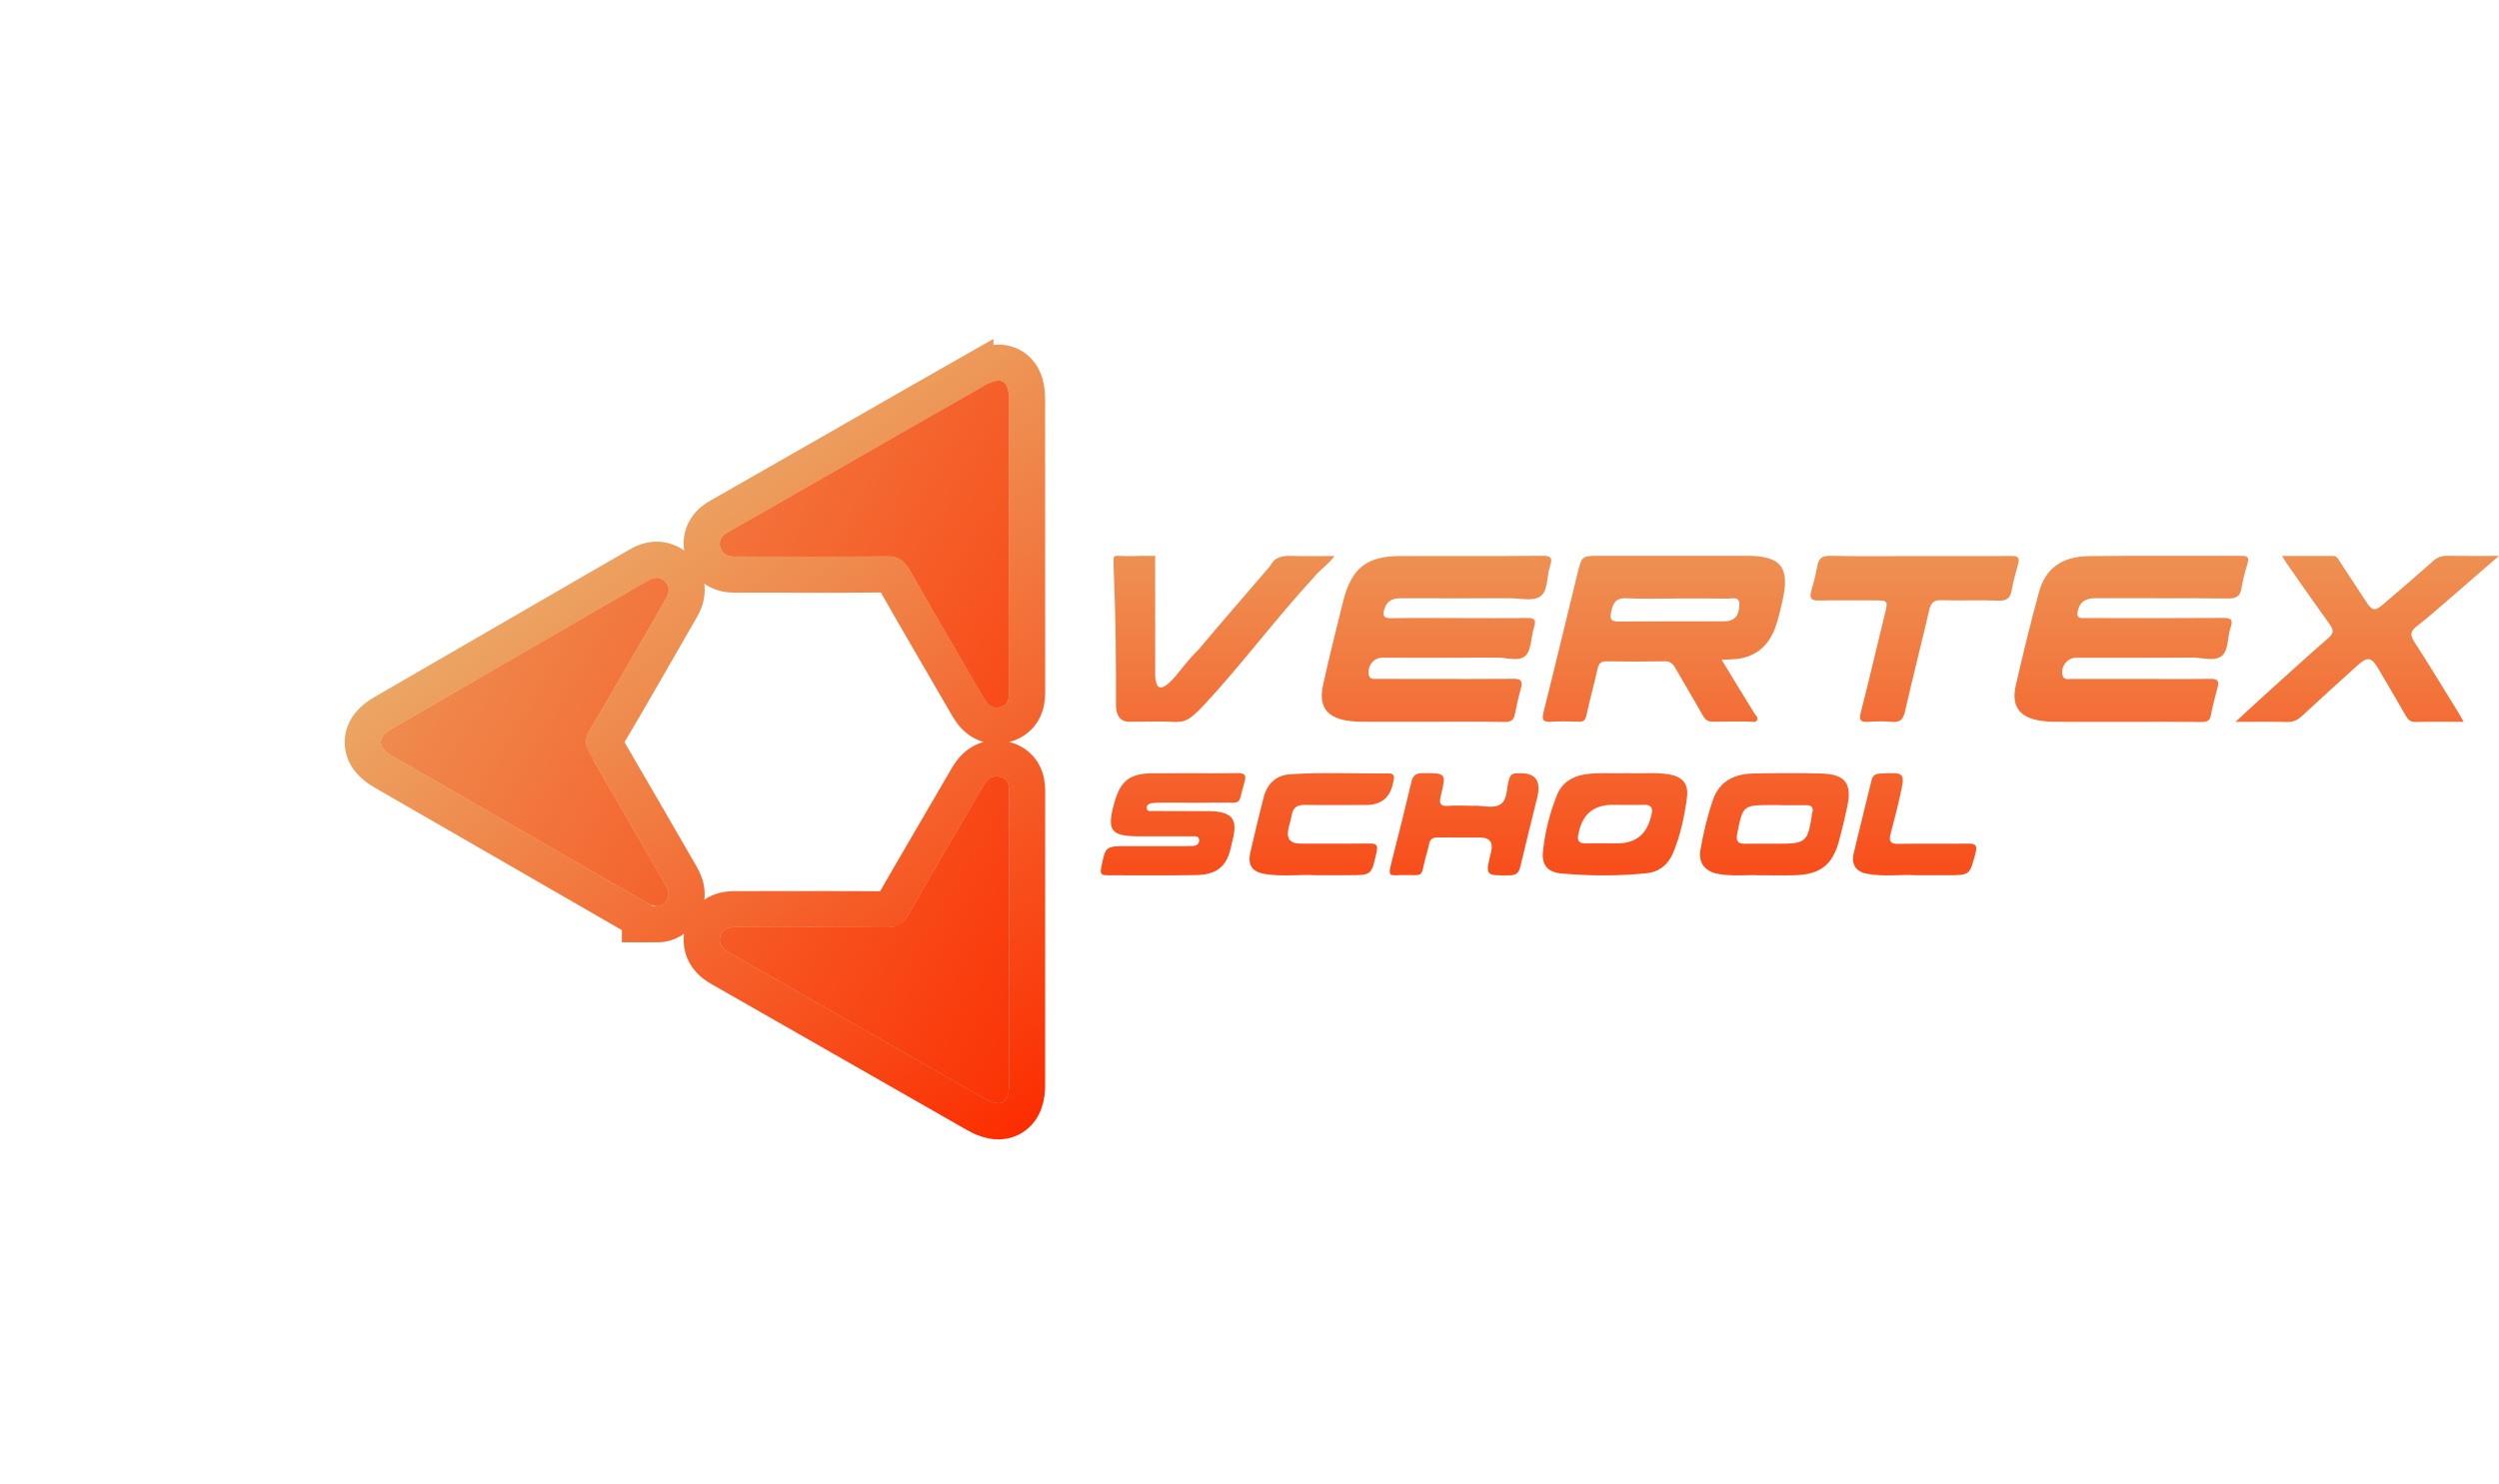
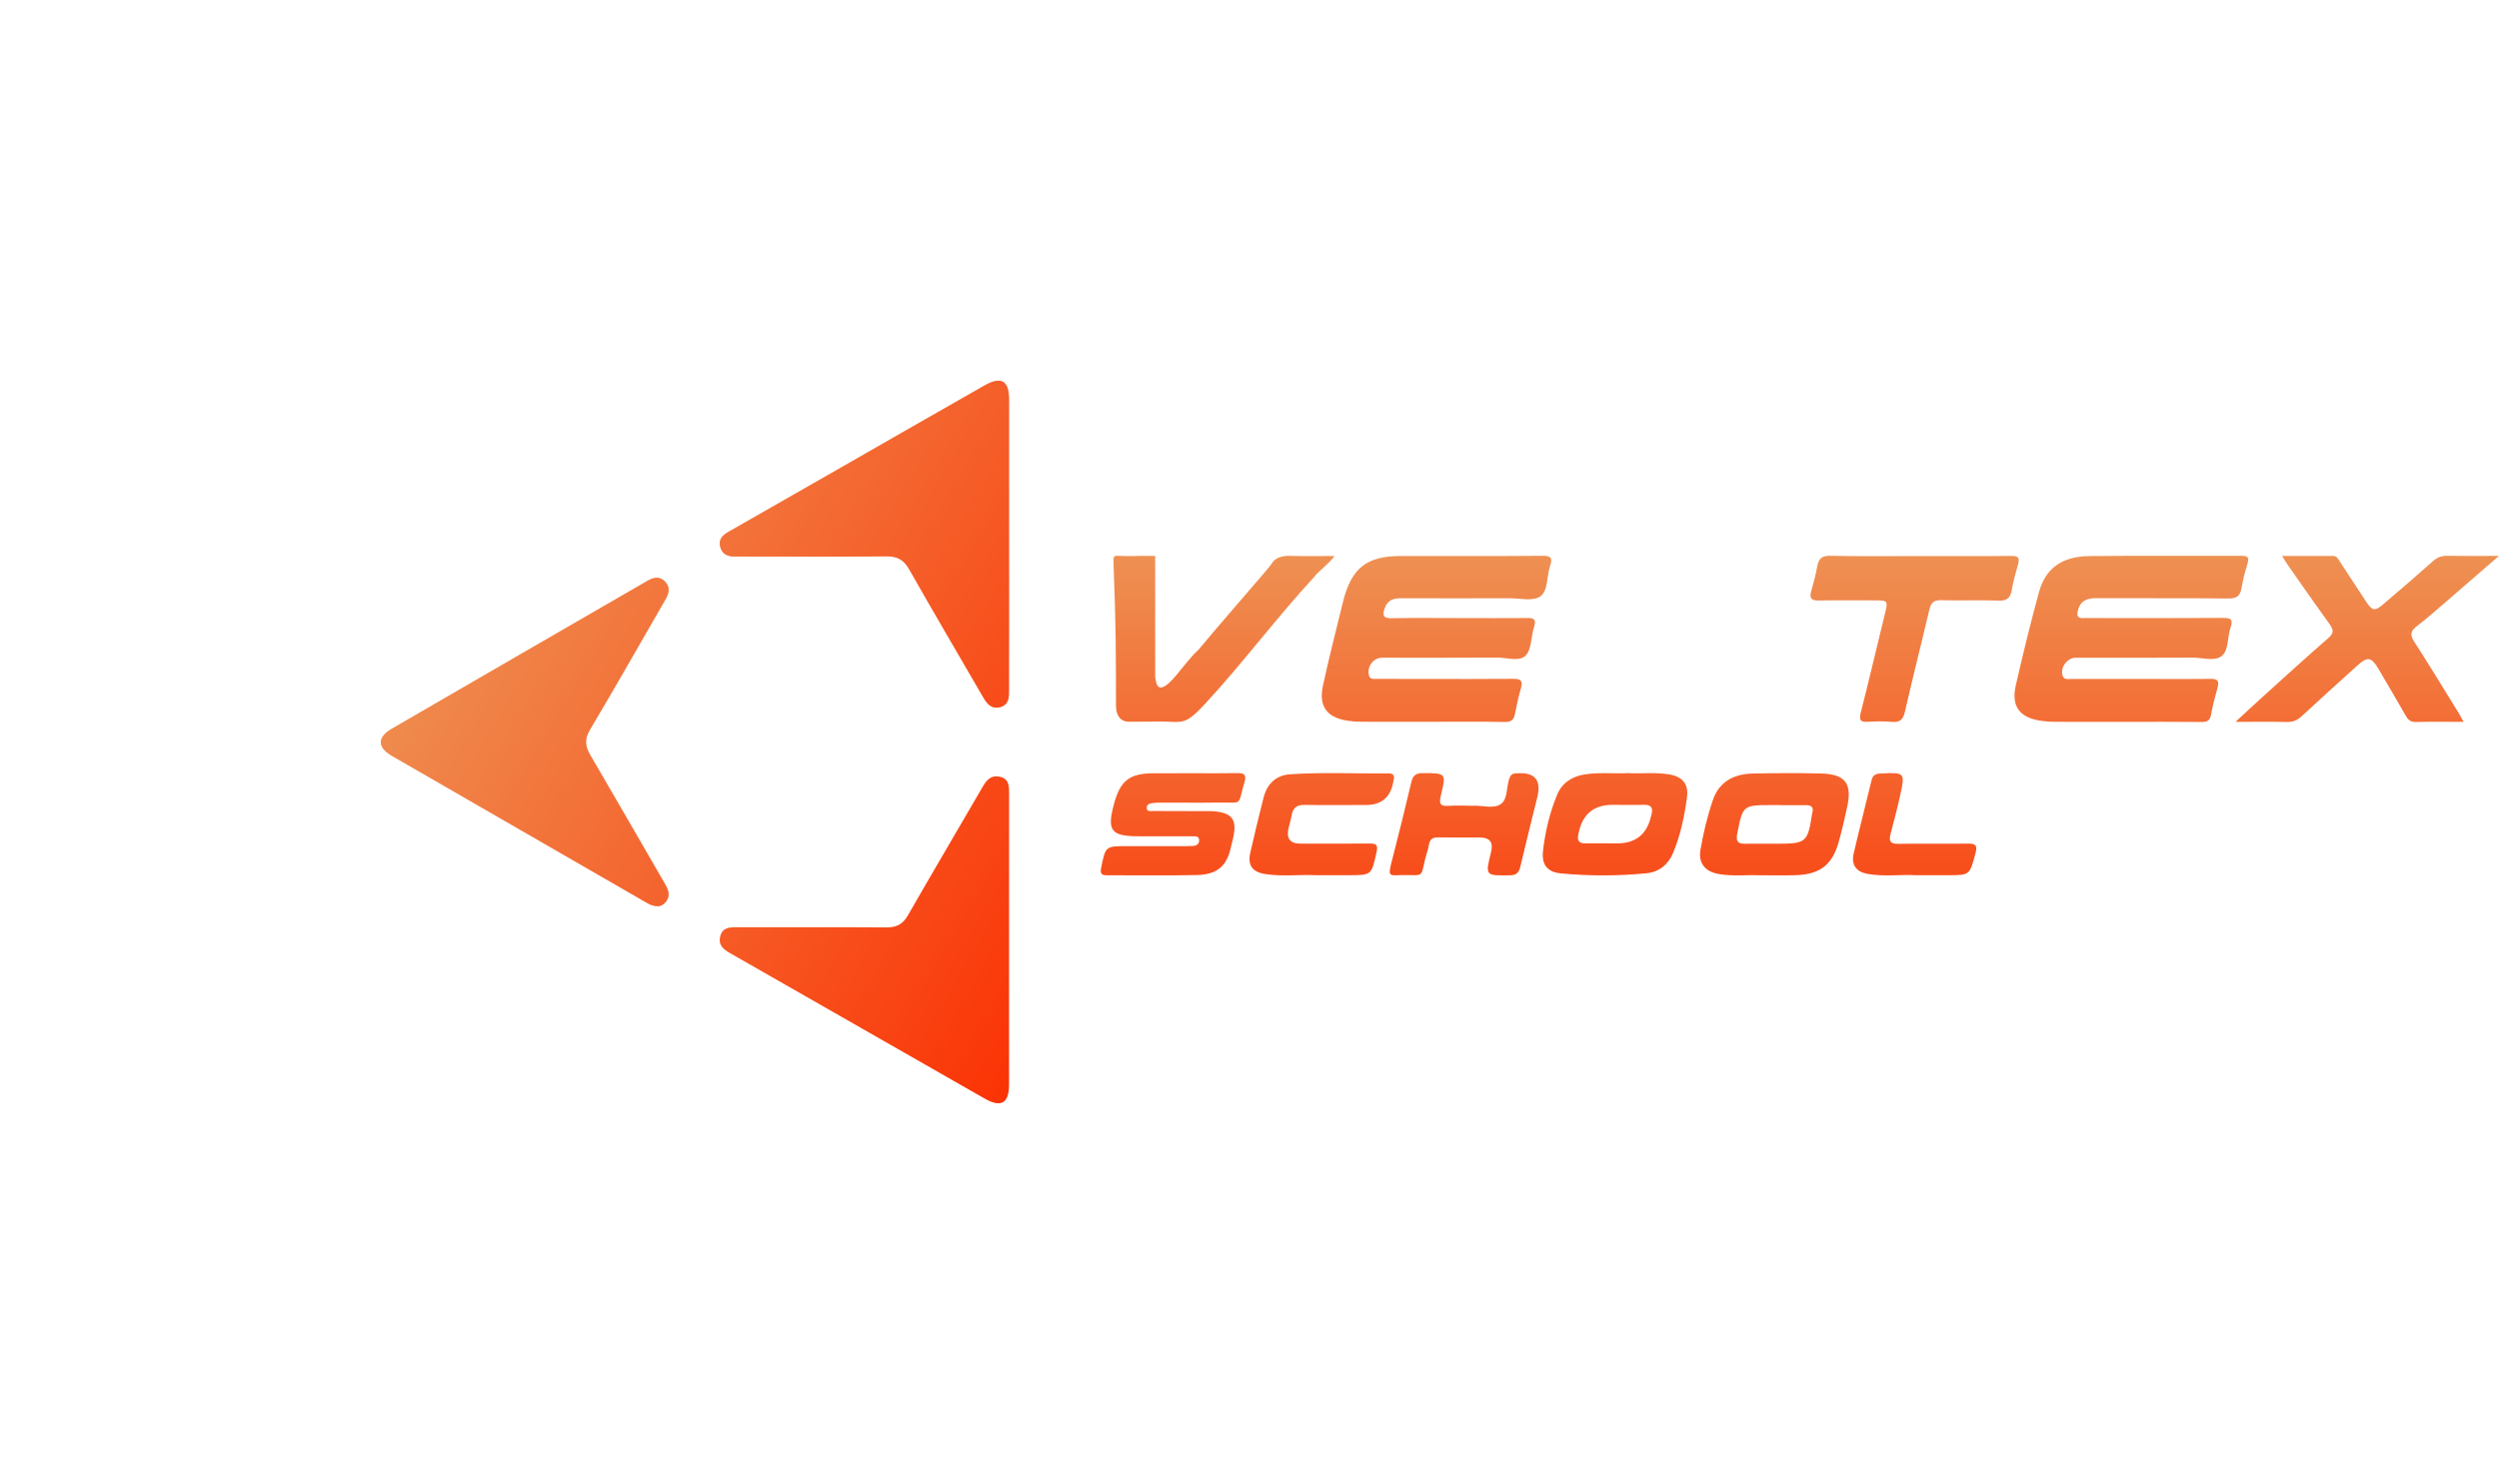
<svg xmlns="http://www.w3.org/2000/svg" width="899" height="534" viewBox="0 0 899 534" fill="none">
  <path d="M764.276 259.755C755.869 259.755 747.462 259.784 739.054 259.733C737.266 259.726 735.457 259.573 733.69 259.281C726.437 258.094 723.487 254.006 725.167 246.653C727.727 235.431 730.453 224.239 733.495 213.141C735.875 204.462 741.758 200.214 751.629 200.105C769.886 199.901 788.142 200.068 806.391 200.01C808.475 200.01 809.225 200.469 808.562 202.684C807.689 205.584 806.867 208.528 806.391 211.509C805.923 214.474 804.61 215.385 801.597 215.356C785.748 215.196 769.893 215.327 754.037 215.247C750.584 215.232 748.248 216.296 747.447 219.969C747.058 221.754 747.534 222.475 749.336 222.417C751.016 222.359 752.696 222.41 754.384 222.41C769.518 222.41 784.653 222.468 799.78 222.359C802.585 222.337 803.428 222.934 802.433 225.827C801.258 229.23 801.799 233.901 799.333 235.993C796.823 238.12 792.411 236.627 788.842 236.648C774.789 236.729 760.736 236.678 746.69 236.685C743.698 236.685 741.138 240.102 741.975 243.003C742.494 244.81 744.087 244.3 745.313 244.3C755.523 244.343 765.733 244.321 775.935 244.321C782.417 244.321 788.907 244.394 795.389 244.285C797.754 244.249 798.374 245.101 797.775 247.331C796.896 250.603 796.009 253.882 795.403 257.212C795.014 259.34 794.033 259.828 792.021 259.799C782.778 259.689 773.527 259.755 764.276 259.755Z" fill="url(#paint0_linear_328_159)" />
  <path d="M514.42 259.732C506.043 259.732 497.674 259.754 489.298 259.71C487.655 259.703 485.998 259.543 484.377 259.274C477.232 258.08 474.329 254.017 475.929 246.685C478.117 236.638 480.645 226.67 483.109 216.688C486.154 204.369 491.592 200.081 503.997 200.074C520.984 200.059 537.963 200.146 554.949 200.001C557.98 199.972 558.61 200.816 557.64 203.634C556.351 207.369 556.988 212.691 554.05 214.65C551.359 216.441 546.757 215.269 543.004 215.276C530.033 215.312 517.054 215.305 504.082 215.276C501.406 215.276 499.225 215.829 498.177 218.785C497.277 221.319 497.469 222.535 500.591 222.469C508.727 222.302 516.87 222.411 525.005 222.411C533.141 222.411 541.284 222.498 549.419 222.367C552.082 222.324 552.691 223.088 551.855 225.702C550.758 229.138 550.991 233.718 548.832 235.91C546.587 238.196 542.091 236.609 538.593 236.63C524.793 236.718 510.993 236.667 497.193 236.674C494.112 236.674 491.755 239.768 492.434 242.892C492.803 244.574 494.169 244.282 495.281 244.29C500.945 244.326 506.603 244.312 512.267 244.312C523.001 244.312 533.736 244.37 544.463 244.268C546.969 244.246 547.932 244.894 547.168 247.588C546.311 250.602 545.617 253.682 545.029 256.762C544.604 258.99 543.698 259.849 541.305 259.798C532.348 259.616 523.377 259.725 514.413 259.725L514.42 259.732Z" fill="url(#paint1_linear_328_159)" />
-   <path d="M619.343 237.432C623.492 244.204 627.271 250.342 631.014 256.501C631.498 257.295 632.537 258.089 632.146 259.021C631.619 260.288 630.26 259.625 629.285 259.64C625.015 259.712 620.745 259.567 616.483 259.712C614.561 259.778 613.487 259.086 612.54 257.404C609.359 251.725 605.986 246.155 602.77 240.498C601.866 238.91 600.941 237.927 598.927 237.964C591.932 238.088 584.937 238.088 577.948 237.964C575.814 237.927 575.116 238.838 574.682 240.803C573.451 246.352 571.9 251.827 570.711 257.383C570.327 259.196 569.658 259.763 567.922 259.698C564.606 259.581 561.275 259.509 557.966 259.712C555.191 259.88 554.55 259.166 555.283 256.261C559.439 239.719 563.396 223.125 567.438 206.553C569.039 199.993 569.053 200 575.515 200C593.177 200 610.84 200 628.502 200C640.785 200 644.037 204.201 641.183 216.441C640.472 219.499 639.788 222.593 638.742 225.542C636.131 232.903 630.964 236.901 623.236 237.25C622.197 237.294 621.158 237.345 619.343 237.432ZM603.04 215.363C597.112 215.363 591.178 215.603 585.271 215.276C581.685 215.072 580.468 216.448 579.664 219.856C578.866 223.256 579.87 223.685 582.788 223.656C594.992 223.533 607.203 223.605 619.408 223.584C620.347 223.584 621.322 223.569 622.226 223.336C625.328 222.528 625.712 219.63 625.72 217.249C625.72 214.577 623.115 215.436 621.535 215.407C615.373 215.305 609.21 215.363 603.047 215.363L603.04 215.363Z" fill="url(#paint2_linear_328_159)" />
  <path d="M886.269 259.754C880.043 259.754 874.518 259.674 869 259.798C867.095 259.842 866.237 258.924 865.393 257.444C862.219 251.871 858.952 246.348 855.713 240.818C853.102 236.366 851.76 236.126 847.995 239.528C841.279 245.59 834.563 251.667 827.92 257.809C826.405 259.208 824.847 259.842 822.77 259.798C816.941 259.674 811.106 259.754 804.21 259.754C807.953 256.308 810.889 253.546 813.883 250.843C821.767 243.732 829.593 236.556 837.615 229.597C839.721 227.769 839.468 226.559 838.033 224.57C832.998 217.619 828.107 210.559 823.181 203.528C822.51 202.566 821.911 201.554 820.952 200.06C827.437 200.06 833.395 200.06 839.346 200.06C840.673 200.06 841.113 201.116 841.705 202.02C844.878 206.88 848.067 211.732 851.255 216.592C853.354 219.79 854.342 220.009 857.199 217.568C863.258 212.402 869.303 207.222 875.247 201.925C876.805 200.534 878.363 199.965 880.411 200.002C886.247 200.111 892.082 200.038 899 200.038C892.328 205.816 886.463 210.923 880.57 215.987C876.913 219.135 873.313 222.362 869.483 225.284C867.218 227.011 866.865 228.359 868.48 230.865C873.926 239.302 879.127 247.9 884.407 256.439C884.963 257.335 885.446 258.275 886.269 259.74L886.269 259.754Z" fill="url(#paint3_linear_328_159)" />
  <path d="M480.088 200.081C478.106 202.889 474.291 205.515 472.697 207.697C459.833 221.555 446.602 239.188 433.555 253.227C427.581 259.658 426.191 260.065 420.648 259.709C417.601 259.512 409.103 259.767 406.049 259.709C402.854 259.643 401.465 257.163 401.465 253.889C401.465 236.795 401.465 225.156 400.59 202.998C400.59 200.081 400.393 199.899 402.875 200.03C406.627 200.226 409.928 200.03 409.928 200.03L415.57 200.03C415.57 200.03 415.57 232.314 415.57 243.589C415.937 245.197 415.909 251.474 422.961 243.225C424.358 241.592 428.97 235.587 431.086 233.885C437.264 226.4 449.776 212.062 454.713 206.242C456.871 203.696 456.765 203.885 457.886 202.241C459.008 200.597 461.652 199.979 463.669 200.03C468.903 200.175 474.143 200.081 480.088 200.081Z" fill="url(#paint4_linear_328_159)" />
  <path d="M690.818 200.097C701.741 200.097 712.657 200.17 723.579 200.046C726.096 200.017 726.645 200.781 725.975 203.123C725.112 206.141 724.271 209.174 723.729 212.264C723.23 215.137 722.032 216.243 719.002 216.126C712.129 215.864 705.235 216.184 698.354 215.973C695.667 215.893 694.654 216.904 694.062 219.428C691.196 231.653 688.088 243.82 685.3 256.06C684.623 259.013 683.404 260.038 680.495 259.755C677.671 259.478 674.798 259.573 671.953 259.733C669.401 259.871 668.674 259.238 669.387 256.46C672.381 244.773 675.126 233.013 677.985 221.29C679.268 216.032 679.29 216.039 674.142 216.039C667.498 216.039 660.846 215.952 654.201 216.083C651.484 216.141 650.878 215.152 651.606 212.628C652.44 209.734 653.21 206.803 653.73 203.843C654.222 201.014 655.377 199.937 658.421 200.003C669.216 200.236 680.024 200.09 690.826 200.097L690.818 200.097Z" fill="url(#paint5_linear_328_159)" />
  <path d="M429.262 278.237C434.608 278.237 439.96 278.295 445.306 278.202C447.804 278.159 448.418 279.018 447.704 281.423C445.078 290.28 447.454 288.655 438.305 288.798C431.41 288.906 424.516 288.805 417.629 288.82C416.565 288.82 415.488 288.87 414.431 288.999C413.411 289.12 412.476 289.643 412.519 290.753C412.576 292.178 413.875 291.82 414.717 291.827C420.897 291.877 427.078 291.855 433.259 291.87C434.443 291.87 435.642 291.834 436.82 291.941C443.315 292.543 445.056 294.97 443.636 301.428C443.308 302.939 442.944 304.442 442.551 305.939C440.974 311.917 437.527 314.731 430.475 314.882C419.784 315.111 409.086 314.932 398.387 314.96C396.489 314.96 395.654 314.645 396.132 312.282C397.717 304.507 397.595 304.485 405.517 304.478C412.412 304.478 419.306 304.478 426.193 304.478C427.142 304.478 428.092 304.471 429.041 304.428C430.39 304.371 431.432 303.777 431.389 302.316C431.346 300.755 429.983 300.948 428.962 300.948C422.546 300.92 416.13 300.934 409.707 300.927C399.658 300.927 398.123 298.908 400.771 289.221C403.062 280.836 406.345 278.295 414.988 278.252C419.741 278.23 424.495 278.252 429.248 278.244L429.262 278.237Z" fill="url(#paint6_linear_328_159)" />
  <path d="M585.626 278.207C590.528 278.45 595.452 277.843 600.326 278.635C605.201 279.434 607.529 281.988 606.877 286.939C605.979 293.752 604.542 300.522 601.897 306.892C600.137 311.13 596.827 313.791 592.282 314.24C582.035 315.246 571.752 315.246 561.505 314.283C556.694 313.826 554.555 311.187 555.081 306.314C555.838 299.345 557.501 292.496 560.152 286.019C561.933 281.674 565.594 279.341 570.216 278.642C575.336 277.865 580.492 278.443 585.626 278.2L585.626 278.207ZM578.668 303.482C579.72 303.482 580.765 303.482 581.817 303.482C588.428 303.475 592.478 300.208 593.965 293.673C593.993 293.559 594.028 293.445 594.056 293.331C594.779 290.834 594.154 289.5 591.293 289.6C587.568 289.728 583.837 289.614 580.106 289.614C573.354 289.614 569.293 292.974 567.923 299.694C567.874 299.93 567.825 300.158 567.776 300.386C567.299 302.512 568.098 303.518 570.28 303.475C573.078 303.418 575.87 303.461 578.668 303.461L578.668 303.482Z" fill="url(#paint7_linear_328_159)" />
  <path d="M632.875 314.964C628.664 314.735 623.379 315.437 618.138 314.478C613.416 313.612 610.914 310.564 611.721 305.862C612.767 299.773 614.201 293.74 616.206 287.887C618.534 281.089 623.942 278.47 630.726 278.341C638.88 278.191 647.042 278.119 655.189 278.341C663.805 278.584 666.321 281.912 664.547 290.205C663.653 294.391 662.68 298.563 661.548 302.685C659.205 311.243 654.778 314.671 645.802 314.936C641.851 315.05 637.885 314.957 632.875 314.957L632.875 314.964ZM640.467 289.74L640.467 289.697C639.508 289.697 638.549 289.697 637.59 289.697C626.919 289.711 626.984 289.726 624.944 300.087C624.439 302.642 625.167 303.651 627.741 303.615C631.57 303.558 635.405 303.608 639.234 303.608C649.796 303.608 650.322 303.157 651.894 292.746C651.908 292.631 651.959 292.517 651.988 292.402C652.5 290.513 651.649 289.733 649.803 289.74C646.689 289.754 643.574 289.74 640.467 289.74Z" fill="url(#paint8_linear_328_159)" />
  <path d="M472.965 314.929C467.777 314.628 461.436 315.501 455.151 314.514C450.49 313.785 448.775 311.361 449.794 306.814C451.278 300.208 452.894 293.631 454.546 287.075C455.819 282.041 459.003 278.953 464.17 278.61C475.98 277.83 487.812 278.424 499.629 278.309C501.119 278.295 501.794 279.031 501.365 280.59C501.302 280.819 501.281 281.055 501.239 281.291C500.264 286.882 496.984 289.677 491.397 289.67C484.023 289.67 476.641 289.756 469.267 289.641C466.546 289.598 465.126 290.692 464.669 293.373C464.409 294.896 463.938 296.376 463.573 297.877C462.65 301.674 464.049 303.568 467.77 303.568C476.086 303.568 484.402 303.618 492.711 303.54C494.982 303.518 495.812 303.94 495.221 306.578C493.372 314.9 493.485 314.929 485.323 314.929C481.576 314.929 477.829 314.929 472.958 314.929L472.965 314.929Z" fill="url(#paint9_linear_328_159)" />
  <path d="M528.985 289.949C529.342 289.949 529.698 289.964 530.055 289.949C533.359 289.764 537.219 291.136 539.831 289.392C542.379 287.691 541.922 283.574 542.835 280.537C543.292 279.022 543.934 278.257 545.49 278.293C545.611 278.293 545.725 278.293 545.847 278.279C552.136 277.828 554.536 280.68 553.046 286.841C551.02 295.159 548.886 303.45 546.945 311.783C546.432 313.991 545.582 314.935 543.171 314.97C534.279 315.099 534.279 315.185 536.406 306.587C537.267 303.107 535.933 301.363 532.403 301.356C527.408 301.356 522.413 301.427 517.425 301.327C515.405 301.291 514.364 301.963 514.028 304.029C513.721 305.894 513.015 307.695 512.594 309.546C511.188 315.728 511.873 314.913 505.622 314.878C499.55 314.842 499.029 316.271 500.97 308.788C503.332 299.698 505.565 290.571 507.72 281.43C508.284 279.043 509.361 278.193 511.859 278.2C520.208 278.214 520.351 278.15 518.338 286.29C517.625 289.192 518.081 290.207 521.143 289.978C523.74 289.785 526.373 289.935 528.985 289.935L528.985 289.949Z" fill="url(#paint10_linear_328_159)" />
  <path d="M689.058 314.937C684.057 314.609 677.936 315.536 671.871 314.467C667.761 313.746 665.909 311.208 666.853 307.115C668.885 298.337 671.174 289.617 673.259 280.853C673.696 279.006 674.604 278.443 676.407 278.35C685.402 277.908 685.445 277.866 683.458 286.736C682.444 291.25 681.254 295.72 680.098 300.198C679.493 302.544 679.965 303.692 682.719 303.65C691.051 303.521 699.384 303.671 707.717 303.571C710.38 303.536 711.542 303.856 710.654 307.115C708.541 314.887 708.717 314.937 700.694 314.937C697.172 314.937 693.651 314.937 689.044 314.937L689.058 314.937Z" fill="url(#paint11_linear_328_159)" />
  <g filter="url(#filter0_f_328_159)">
    <path d="M236.717 326.074C234.619 326.024 233.558 325.364 232.472 324.737C202.02 307.174 171.543 289.629 141.099 272.049C135.693 268.923 135.617 265.337 140.974 262.228C171.618 244.439 202.304 226.718 232.981 208.98C235.054 207.785 237.176 207.267 239.115 209.164C241.171 211.179 240.72 213.36 239.416 215.626C230.374 231.274 221.491 247.006 212.24 262.528C210.201 265.956 210.452 268.497 212.324 271.682C221.315 287.037 230.149 302.485 239.082 317.874C240.252 319.888 241.213 321.844 239.826 324.085C238.948 325.506 237.569 326.091 236.717 326.091V326.074Z" fill="url(#paint12_linear_328_159)" fill-opacity="0.49" />
-     <path d="M362.983 195.713C362.983 213.181 362.966 230.65 363 248.127C363 250.866 363.059 253.655 359.706 254.471C356.495 255.254 354.949 253.056 353.554 250.633C344.738 235.379 335.779 220.209 327.098 204.88C325.123 201.391 322.778 200.126 318.77 200.176C301.558 200.367 284.347 200.259 267.127 200.259C266.144 200.259 265.169 200.259 264.186 200.259C261.707 200.259 259.799 199.376 259.11 196.82C258.396 194.197 259.833 192.665 261.942 191.458C275.615 183.648 289.289 175.838 302.953 168.02C320.005 158.261 337.032 148.47 354.108 138.761C360.185 135.306 362.975 136.921 362.975 143.724C362.983 161.059 362.975 178.386 362.975 195.721L362.983 195.713Z" fill="url(#paint13_linear_328_159)" fill-opacity="0.49" />
-     <path d="M362.992 338.167C362.992 355.552 363 372.937 362.983 390.314C362.983 396.969 360.132 398.673 354.304 395.349C323.697 377.897 293.123 360.37 262.516 342.901C260.138 341.549 258.358 339.962 259.092 336.973C259.868 333.816 262.373 333.649 265.055 333.658C283.036 333.683 301.018 333.591 318.991 333.724C322.668 333.749 324.852 332.505 326.683 329.29C335.513 313.826 344.631 298.511 353.545 283.088C355.021 280.533 356.708 278.771 359.837 279.556C363.042 280.358 363 282.997 363 285.577C362.983 303.096 362.992 320.623 362.992 338.142V338.167Z" fill="url(#paint14_linear_328_159)" fill-opacity="0.49" />
+     <path d="M362.983 195.713C363 250.866 363.059 253.655 359.706 254.471C356.495 255.254 354.949 253.056 353.554 250.633C344.738 235.379 335.779 220.209 327.098 204.88C325.123 201.391 322.778 200.126 318.77 200.176C301.558 200.367 284.347 200.259 267.127 200.259C266.144 200.259 265.169 200.259 264.186 200.259C261.707 200.259 259.799 199.376 259.11 196.82C258.396 194.197 259.833 192.665 261.942 191.458C275.615 183.648 289.289 175.838 302.953 168.02C320.005 158.261 337.032 148.47 354.108 138.761C360.185 135.306 362.975 136.921 362.975 143.724C362.983 161.059 362.975 178.386 362.975 195.721L362.983 195.713Z" fill="url(#paint13_linear_328_159)" fill-opacity="0.49" />
  </g>
  <g filter="url(#filter1_f_328_159)">
    <path d="M236.717 326.074C234.619 326.024 233.558 325.364 232.472 324.737C202.02 307.174 171.543 289.629 141.099 272.049C135.693 268.923 135.617 265.337 140.974 262.228C171.618 244.439 202.304 226.718 232.981 208.98C235.054 207.785 237.176 207.267 239.115 209.164C241.171 211.179 240.72 213.36 239.416 215.626C230.374 231.274 221.491 247.006 212.24 262.528C210.201 265.956 210.452 268.497 212.324 271.682C221.315 287.037 230.149 302.485 239.082 317.874C240.252 319.888 241.213 321.844 239.826 324.085C238.948 325.506 237.569 326.091 236.717 326.091V326.074Z" fill="url(#paint15_linear_328_159)" fill-opacity="0.2" />
    <path d="M362.983 195.713C362.983 213.181 362.966 230.65 363 248.127C363 250.866 363.059 253.655 359.706 254.471C356.495 255.254 354.949 253.056 353.554 250.633C344.738 235.379 335.779 220.209 327.098 204.88C325.123 201.391 322.778 200.126 318.77 200.176C301.558 200.367 284.347 200.259 267.127 200.259C266.144 200.259 265.169 200.259 264.186 200.259C261.707 200.259 259.799 199.376 259.11 196.82C258.396 194.197 259.833 192.665 261.942 191.458C275.615 183.648 289.289 175.838 302.953 168.02C320.005 158.261 337.032 148.47 354.108 138.761C360.185 135.306 362.975 136.921 362.975 143.724C362.983 161.059 362.975 178.386 362.975 195.721L362.983 195.713Z" fill="url(#paint16_linear_328_159)" fill-opacity="0.2" />
    <path d="M362.992 338.167C362.992 355.552 363 372.937 362.983 390.314C362.983 396.969 360.132 398.673 354.304 395.349C323.697 377.897 293.123 360.37 262.516 342.901C260.138 341.549 258.358 339.962 259.092 336.973C259.868 333.816 262.373 333.649 265.055 333.658C283.036 333.683 301.018 333.591 318.991 333.724C322.668 333.749 324.852 332.505 326.683 329.29C335.513 313.826 344.631 298.511 353.545 283.088C355.021 280.533 356.708 278.771 359.837 279.556C363.042 280.358 363 282.997 363 285.577C362.983 303.096 362.992 320.623 362.992 338.142V338.167Z" fill="url(#paint17_linear_328_159)" fill-opacity="0.2" />
-     <path d="M352.478 274.653C355.143 272.885 358.257 272.459 361.419 273.252H361.418C363.051 273.661 364.653 274.405 366.021 275.632C367.402 276.869 368.241 278.324 368.735 279.696C369.591 282.072 369.5 284.652 369.5 285.577V285.583C369.483 303.098 369.491 320.619 369.491 338.142V338.167C369.491 355.548 369.5 372.939 369.483 390.32C369.483 392.369 369.273 394.511 368.595 396.486C367.898 398.516 366.561 400.753 364.109 402.186C361.654 403.62 359.044 403.687 356.922 403.289C354.857 402.902 352.879 402.02 351.084 400.996V400.995C320.489 383.55 289.873 366 259.294 348.547V348.546C257.923 347.766 255.809 346.44 254.293 344.251C252.512 341.679 251.999 338.601 252.779 335.423V335.421C253.634 331.945 255.801 329.386 258.887 328.117C261.311 327.12 263.873 327.153 265.074 327.157C282.991 327.182 301.046 327.09 319.036 327.224C319.593 327.227 319.925 327.182 320.104 327.143C320.191 327.124 320.241 327.107 320.264 327.099C320.275 327.094 320.282 327.091 320.285 327.09C320.288 327.088 320.29 327.087 320.29 327.087C320.291 327.087 320.292 327.086 320.294 327.085C320.297 327.083 320.303 327.078 320.312 327.07C320.331 327.055 320.37 327.021 320.429 326.957C320.552 326.823 320.758 326.559 321.034 326.074L321.038 326.067C329.858 310.62 339.081 295.125 347.918 279.836C348.777 278.349 350.183 276.176 352.478 274.653ZM235.836 201.418C238.568 201.307 241.138 202.253 243.246 204.131L243.662 204.519L243.665 204.521C245.835 206.648 247.077 209.37 247.024 212.414C246.978 215.108 245.918 217.359 245.05 218.868L245.044 218.878C236.046 234.45 227.104 250.285 217.824 265.856L217.823 265.855C217.522 266.363 217.399 266.682 217.349 266.847C217.324 266.927 217.317 266.973 217.314 266.99C217.313 266.999 217.313 267.004 217.312 267.006C217.312 267.008 217.312 267.01 217.312 267.011C217.313 267.012 217.313 267.016 217.313 267.021C217.314 267.029 217.316 267.042 217.319 267.061C217.326 267.097 217.343 267.166 217.38 267.272C217.437 267.439 217.539 267.682 217.72 268.019L217.928 268.388L217.933 268.397C226.926 283.756 235.804 299.28 244.702 314.609C245.269 315.586 246.323 317.4 246.775 319.566C247.305 322.104 246.982 324.869 245.355 327.499C243.372 330.711 239.968 332.591 236.717 332.591H230.217V330.925C229.831 330.719 229.501 330.527 229.223 330.366V330.365C198.778 312.807 168.293 295.258 137.849 277.679L137.846 277.677C134.749 275.886 130.581 272.565 130.501 267.229C130.42 261.802 134.602 258.411 137.711 256.606L160.706 243.273C183.707 229.951 206.723 216.655 229.728 203.354L229.733 203.35C231.131 202.544 233.264 201.522 235.836 201.418ZM369.5 248.127C369.5 249.113 369.595 251.768 368.737 254.19C368.241 255.591 367.393 257.085 365.981 258.354C364.578 259.617 362.928 260.377 361.242 260.787L361.241 260.786C357.698 261.649 354.466 260.851 351.938 258.869C349.876 257.252 348.602 255.059 347.926 253.885C339.154 238.707 330.139 223.439 321.442 208.083L321.441 208.082C321.132 207.535 320.895 207.231 320.745 207.068C320.61 206.921 320.54 206.883 320.523 206.874C320.522 206.873 320.181 206.658 318.851 206.675L318.842 206.676C301.582 206.868 284.292 206.759 267.127 206.759H264.186C262.259 206.759 259.825 206.429 257.557 205.025C255.111 203.512 253.554 201.184 252.834 198.513V198.512C252.055 195.638 252.372 192.721 253.941 190.187C255.319 187.961 257.312 186.618 258.713 185.816L258.718 185.814C272.391 178.004 286.062 170.195 299.725 162.378C316.76 152.629 333.808 142.825 350.896 133.11V133.111C352.72 132.074 354.705 131.173 356.755 130.754C358.845 130.326 361.494 130.313 364.015 131.735C366.554 133.168 367.909 135.463 368.602 137.51C369.274 139.499 369.474 141.66 369.475 143.721C369.48 155.861 369.477 167.998 369.475 180.135L369.483 180.127V195.713C369.483 213.19 369.466 230.646 369.5 248.114V248.127Z" stroke="url(#paint18_linear_328_159)" stroke-width="13" />
  </g>
  <path d="M236.717 326.074C234.619 326.024 233.558 325.364 232.472 324.737C202.02 307.174 171.543 289.629 141.099 272.049C135.693 268.923 135.617 265.337 140.974 262.228C171.618 244.439 202.304 226.718 232.981 208.98C235.054 207.785 237.176 207.267 239.115 209.164C241.171 211.179 240.72 213.36 239.416 215.626C230.374 231.274 221.491 247.006 212.24 262.528C210.201 265.956 210.452 268.497 212.324 271.682C221.315 287.037 230.149 302.485 239.082 317.874C240.252 319.888 241.213 321.844 239.826 324.085C238.948 325.506 237.569 326.091 236.717 326.091V326.074Z" fill="url(#paint19_linear_328_159)" />
  <path d="M362.983 195.713C362.983 213.181 362.966 230.65 363 248.127C363 250.866 363.059 253.655 359.706 254.471C356.495 255.254 354.949 253.056 353.554 250.633C344.738 235.379 335.779 220.209 327.098 204.88C325.123 201.391 322.778 200.126 318.77 200.176C301.558 200.367 284.347 200.259 267.127 200.259C266.144 200.259 265.169 200.259 264.186 200.259C261.707 200.259 259.799 199.376 259.11 196.82C258.396 194.197 259.833 192.665 261.942 191.458C275.615 183.648 289.289 175.838 302.953 168.02C320.005 158.261 337.032 148.47 354.108 138.761C360.185 135.306 362.975 136.921 362.975 143.724C362.983 161.059 362.975 178.386 362.975 195.721L362.983 195.713Z" fill="url(#paint20_linear_328_159)" />
  <path d="M362.992 338.167C362.992 355.552 363 372.937 362.983 390.314C362.983 396.969 360.132 398.673 354.304 395.349C323.697 377.897 293.123 360.37 262.516 342.901C260.138 341.549 258.358 339.962 259.092 336.973C259.868 333.816 262.373 333.649 265.055 333.658C283.036 333.683 301.018 333.591 318.991 333.724C322.668 333.749 324.852 332.505 326.683 329.29C335.513 313.826 344.631 298.511 353.545 283.088C355.021 280.533 356.708 278.771 359.837 279.556C363.042 280.358 363 282.997 363 285.577C362.983 303.096 362.992 320.623 362.992 338.142V338.167Z" fill="url(#paint21_linear_328_159)" />
  <defs>
    <filter id="filter0_f_328_159" x="90" y="90" width="320" height="354" filterUnits="userSpaceOnUse" color-interpolation-filters="sRGB">
      <feFlood flood-opacity="0" result="BackgroundImageFix" />
      <feBlend mode="normal" in="SourceGraphic" in2="BackgroundImageFix" result="shape" />
      <feGaussianBlur stdDeviation="23.5" result="effect1_foregroundBlur_328_159" />
    </filter>
    <filter id="filter1_f_328_159" x="-0" y="0.002" width="500.008" height="533.996" filterUnits="userSpaceOnUse" color-interpolation-filters="sRGB">
      <feFlood flood-opacity="0" result="BackgroundImageFix" />
      <feBlend mode="normal" in="SourceGraphic" in2="BackgroundImageFix" result="shape" />
      <feGaussianBlur stdDeviation="62" result="effect1_foregroundBlur_328_159" />
    </filter>
    <linearGradient id="paint0_linear_328_159" x1="479.324" y1="149.4" x2="479.324" y2="370.2" gradientUnits="userSpaceOnUse">
      <stop stop-color="#EAAE6B" />
      <stop offset="1" stop-color="#FC2D00" />
    </linearGradient>
    <linearGradient id="paint1_linear_328_159" x1="479.324" y1="149.4" x2="479.324" y2="370.2" gradientUnits="userSpaceOnUse">
      <stop stop-color="#EAAE6B" />
      <stop offset="1" stop-color="#FC2D00" />
    </linearGradient>
    <linearGradient id="paint2_linear_328_159" x1="479.324" y1="149.4" x2="479.324" y2="370.2" gradientUnits="userSpaceOnUse">
      <stop stop-color="#EAAE6B" />
      <stop offset="1" stop-color="#FC2D00" />
    </linearGradient>
    <linearGradient id="paint3_linear_328_159" x1="479.324" y1="149.4" x2="479.324" y2="370.2" gradientUnits="userSpaceOnUse">
      <stop stop-color="#EAAE6B" />
      <stop offset="1" stop-color="#FC2D00" />
    </linearGradient>
    <linearGradient id="paint4_linear_328_159" x1="479.324" y1="149.4" x2="479.324" y2="370.2" gradientUnits="userSpaceOnUse">
      <stop stop-color="#EAAE6B" />
      <stop offset="1" stop-color="#FC2D00" />
    </linearGradient>
    <linearGradient id="paint5_linear_328_159" x1="479.324" y1="149.4" x2="479.324" y2="370.2" gradientUnits="userSpaceOnUse">
      <stop stop-color="#EAAE6B" />
      <stop offset="1" stop-color="#FC2D00" />
    </linearGradient>
    <linearGradient id="paint6_linear_328_159" x1="479.324" y1="149.4" x2="479.324" y2="370.2" gradientUnits="userSpaceOnUse">
      <stop stop-color="#EAAE6B" />
      <stop offset="1" stop-color="#FC2D00" />
    </linearGradient>
    <linearGradient id="paint7_linear_328_159" x1="479.324" y1="149.4" x2="479.324" y2="370.2" gradientUnits="userSpaceOnUse">
      <stop stop-color="#EAAE6B" />
      <stop offset="1" stop-color="#FC2D00" />
    </linearGradient>
    <linearGradient id="paint8_linear_328_159" x1="479.324" y1="149.4" x2="479.324" y2="370.2" gradientUnits="userSpaceOnUse">
      <stop stop-color="#EAAE6B" />
      <stop offset="1" stop-color="#FC2D00" />
    </linearGradient>
    <linearGradient id="paint9_linear_328_159" x1="479.324" y1="149.4" x2="479.324" y2="370.2" gradientUnits="userSpaceOnUse">
      <stop stop-color="#EAAE6B" />
      <stop offset="1" stop-color="#FC2D00" />
    </linearGradient>
    <linearGradient id="paint10_linear_328_159" x1="479.324" y1="149.4" x2="479.324" y2="370.2" gradientUnits="userSpaceOnUse">
      <stop stop-color="#EAAE6B" />
      <stop offset="1" stop-color="#FC2D00" />
    </linearGradient>
    <linearGradient id="paint11_linear_328_159" x1="479.324" y1="149.4" x2="479.324" y2="370.2" gradientUnits="userSpaceOnUse">
      <stop stop-color="#EAAE6B" />
      <stop offset="1" stop-color="#FC2D00" />
    </linearGradient>
    <linearGradient id="paint12_linear_328_159" x1="59.836" y1="188.67" x2="389.098" y2="383.971" gradientUnits="userSpaceOnUse">
      <stop stop-color="#EAAE6B" />
      <stop offset="1" stop-color="#FC2D00" />
    </linearGradient>
    <linearGradient id="paint13_linear_328_159" x1="59.836" y1="188.67" x2="389.098" y2="383.971" gradientUnits="userSpaceOnUse">
      <stop stop-color="#EAAE6B" />
      <stop offset="1" stop-color="#FC2D00" />
    </linearGradient>
    <linearGradient id="paint14_linear_328_159" x1="59.836" y1="188.67" x2="389.098" y2="383.971" gradientUnits="userSpaceOnUse">
      <stop stop-color="#EAAE6B" />
      <stop offset="1" stop-color="#FC2D00" />
    </linearGradient>
    <linearGradient id="paint15_linear_328_159" x1="59.836" y1="188.67" x2="389.098" y2="383.971" gradientUnits="userSpaceOnUse">
      <stop stop-color="#EAAE6B" />
      <stop offset="1" stop-color="#FC2D00" />
    </linearGradient>
    <linearGradient id="paint16_linear_328_159" x1="59.836" y1="188.67" x2="389.098" y2="383.971" gradientUnits="userSpaceOnUse">
      <stop stop-color="#EAAE6B" />
      <stop offset="1" stop-color="#FC2D00" />
    </linearGradient>
    <linearGradient id="paint17_linear_328_159" x1="59.836" y1="188.67" x2="389.098" y2="383.971" gradientUnits="userSpaceOnUse">
      <stop stop-color="#EAAE6B" />
      <stop offset="1" stop-color="#FC2D00" />
    </linearGradient>
    <linearGradient id="paint18_linear_328_159" x1="212.654" y1="172.042" x2="378.015" y2="399.751" gradientUnits="userSpaceOnUse">
      <stop stop-color="#EAAE6B" />
      <stop offset="1" stop-color="#FC2D00" />
    </linearGradient>
    <linearGradient id="paint19_linear_328_159" x1="59.836" y1="188.67" x2="389.098" y2="383.971" gradientUnits="userSpaceOnUse">
      <stop stop-color="#EAAE6B" />
      <stop offset="1" stop-color="#FC2D00" />
    </linearGradient>
    <linearGradient id="paint20_linear_328_159" x1="59.836" y1="188.67" x2="389.098" y2="383.971" gradientUnits="userSpaceOnUse">
      <stop stop-color="#EAAE6B" />
      <stop offset="1" stop-color="#FC2D00" />
    </linearGradient>
    <linearGradient id="paint21_linear_328_159" x1="59.836" y1="188.67" x2="389.098" y2="383.971" gradientUnits="userSpaceOnUse">
      <stop stop-color="#EAAE6B" />
      <stop offset="1" stop-color="#FC2D00" />
    </linearGradient>
  </defs>
</svg>